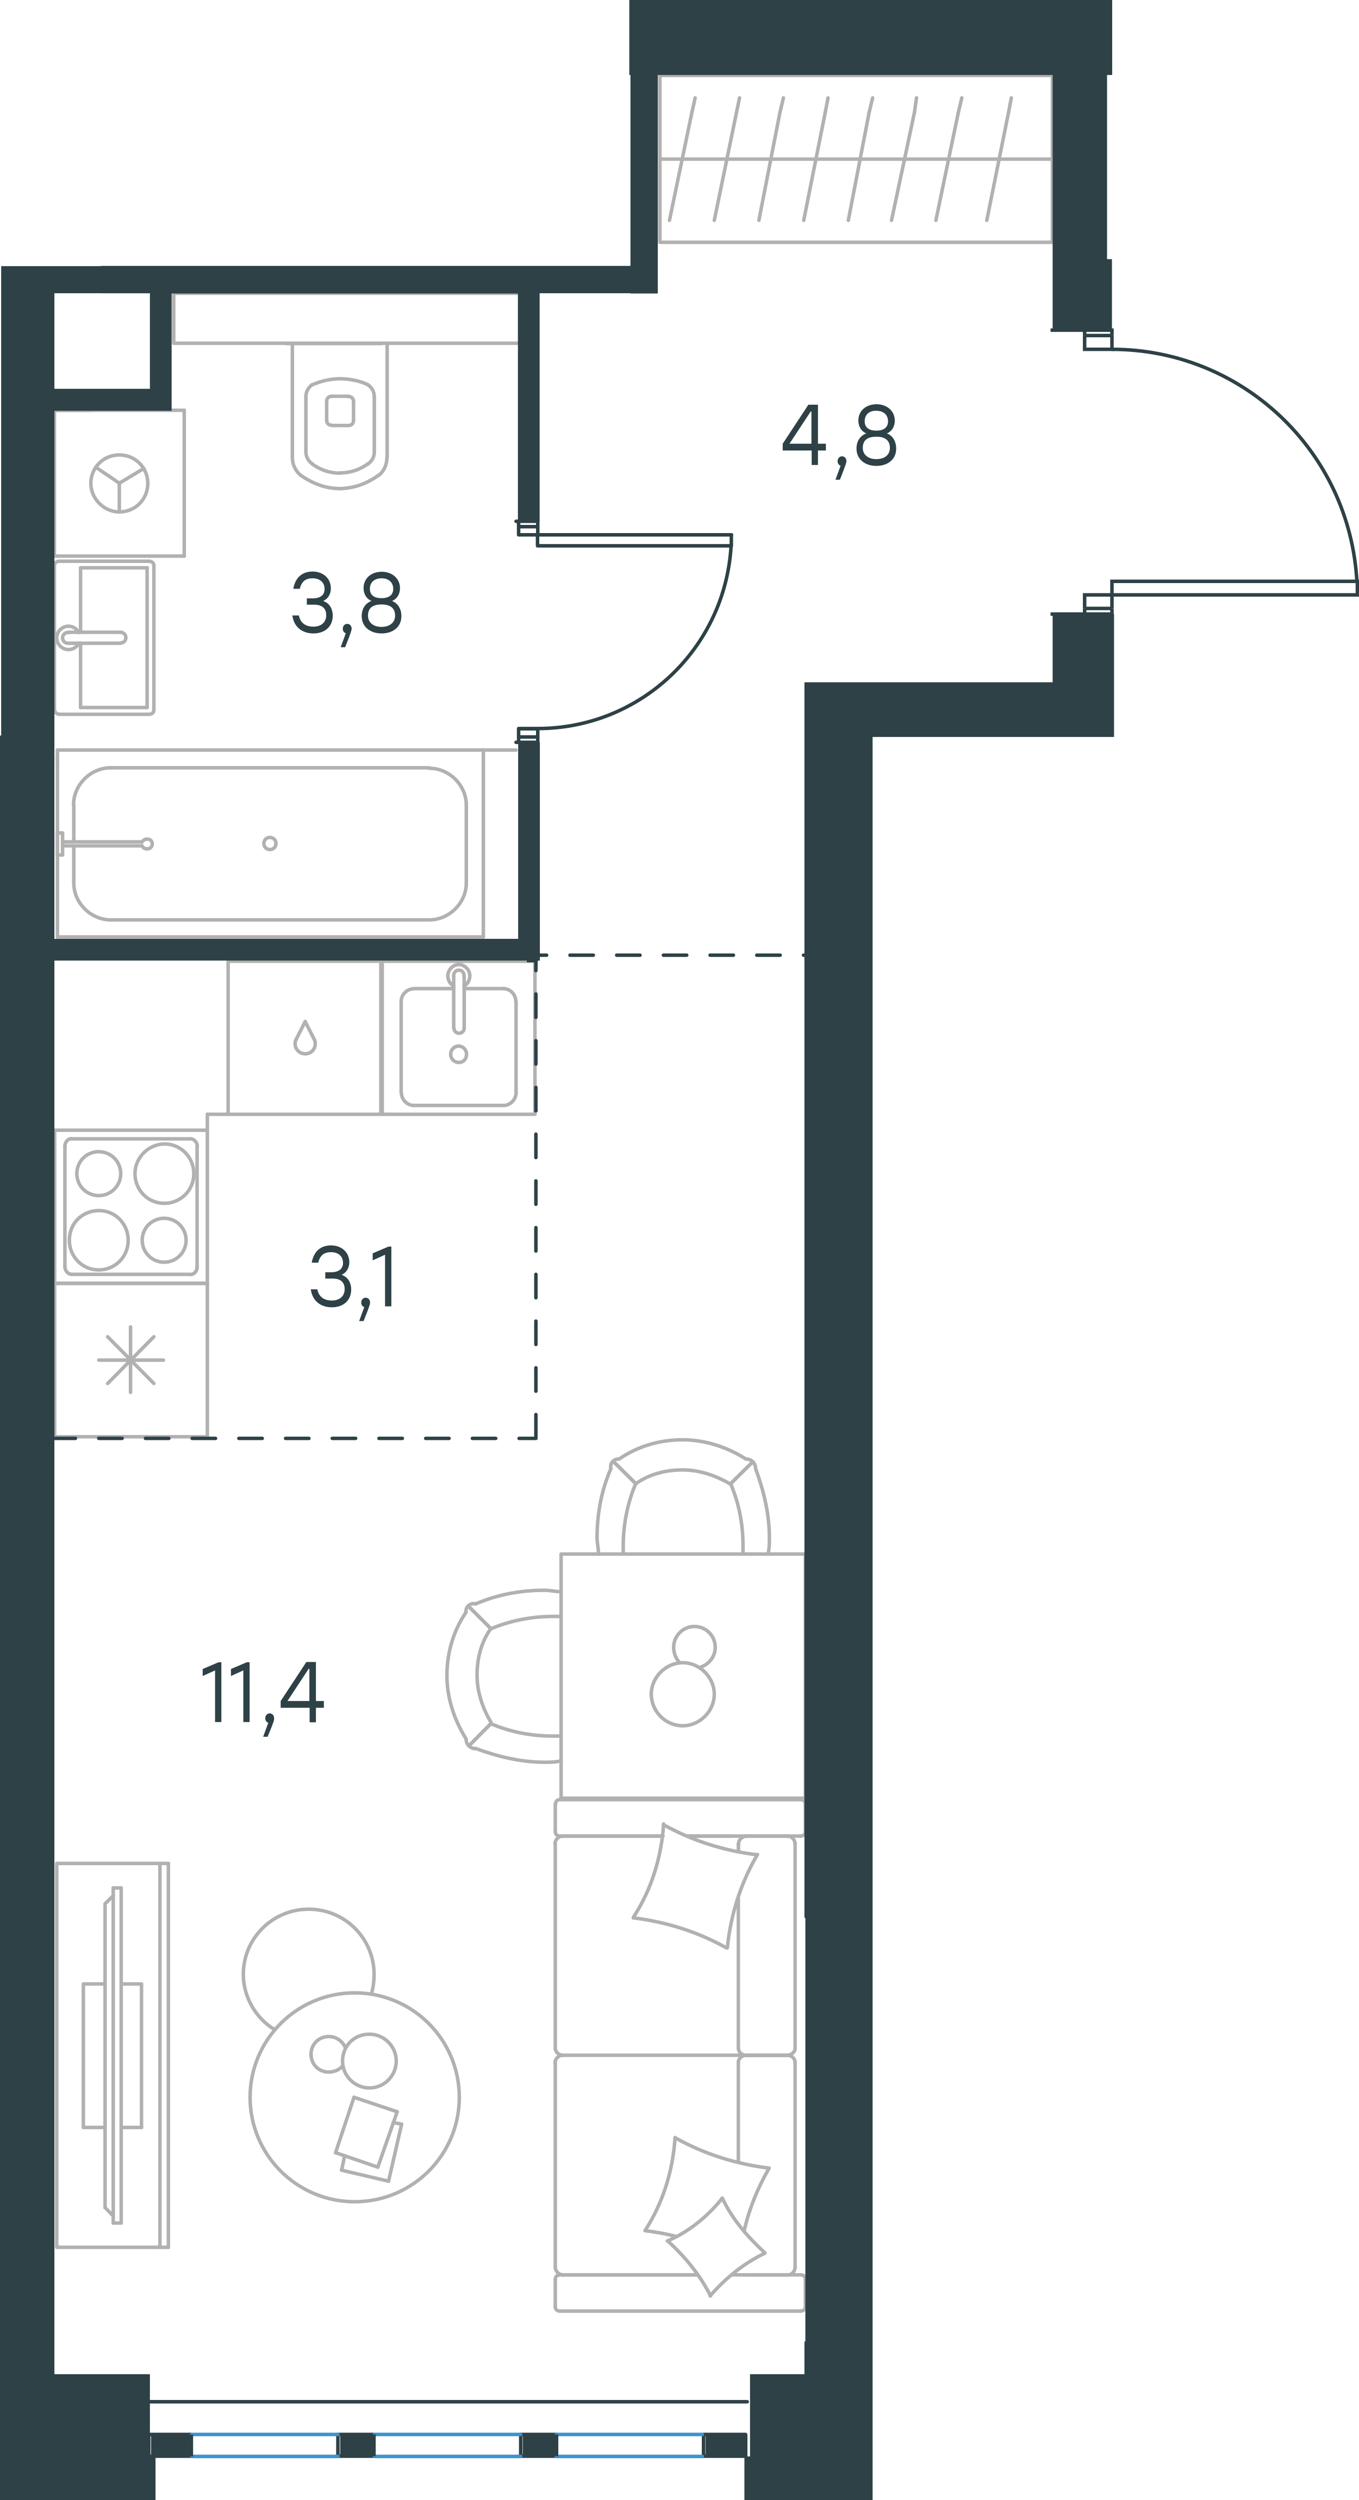
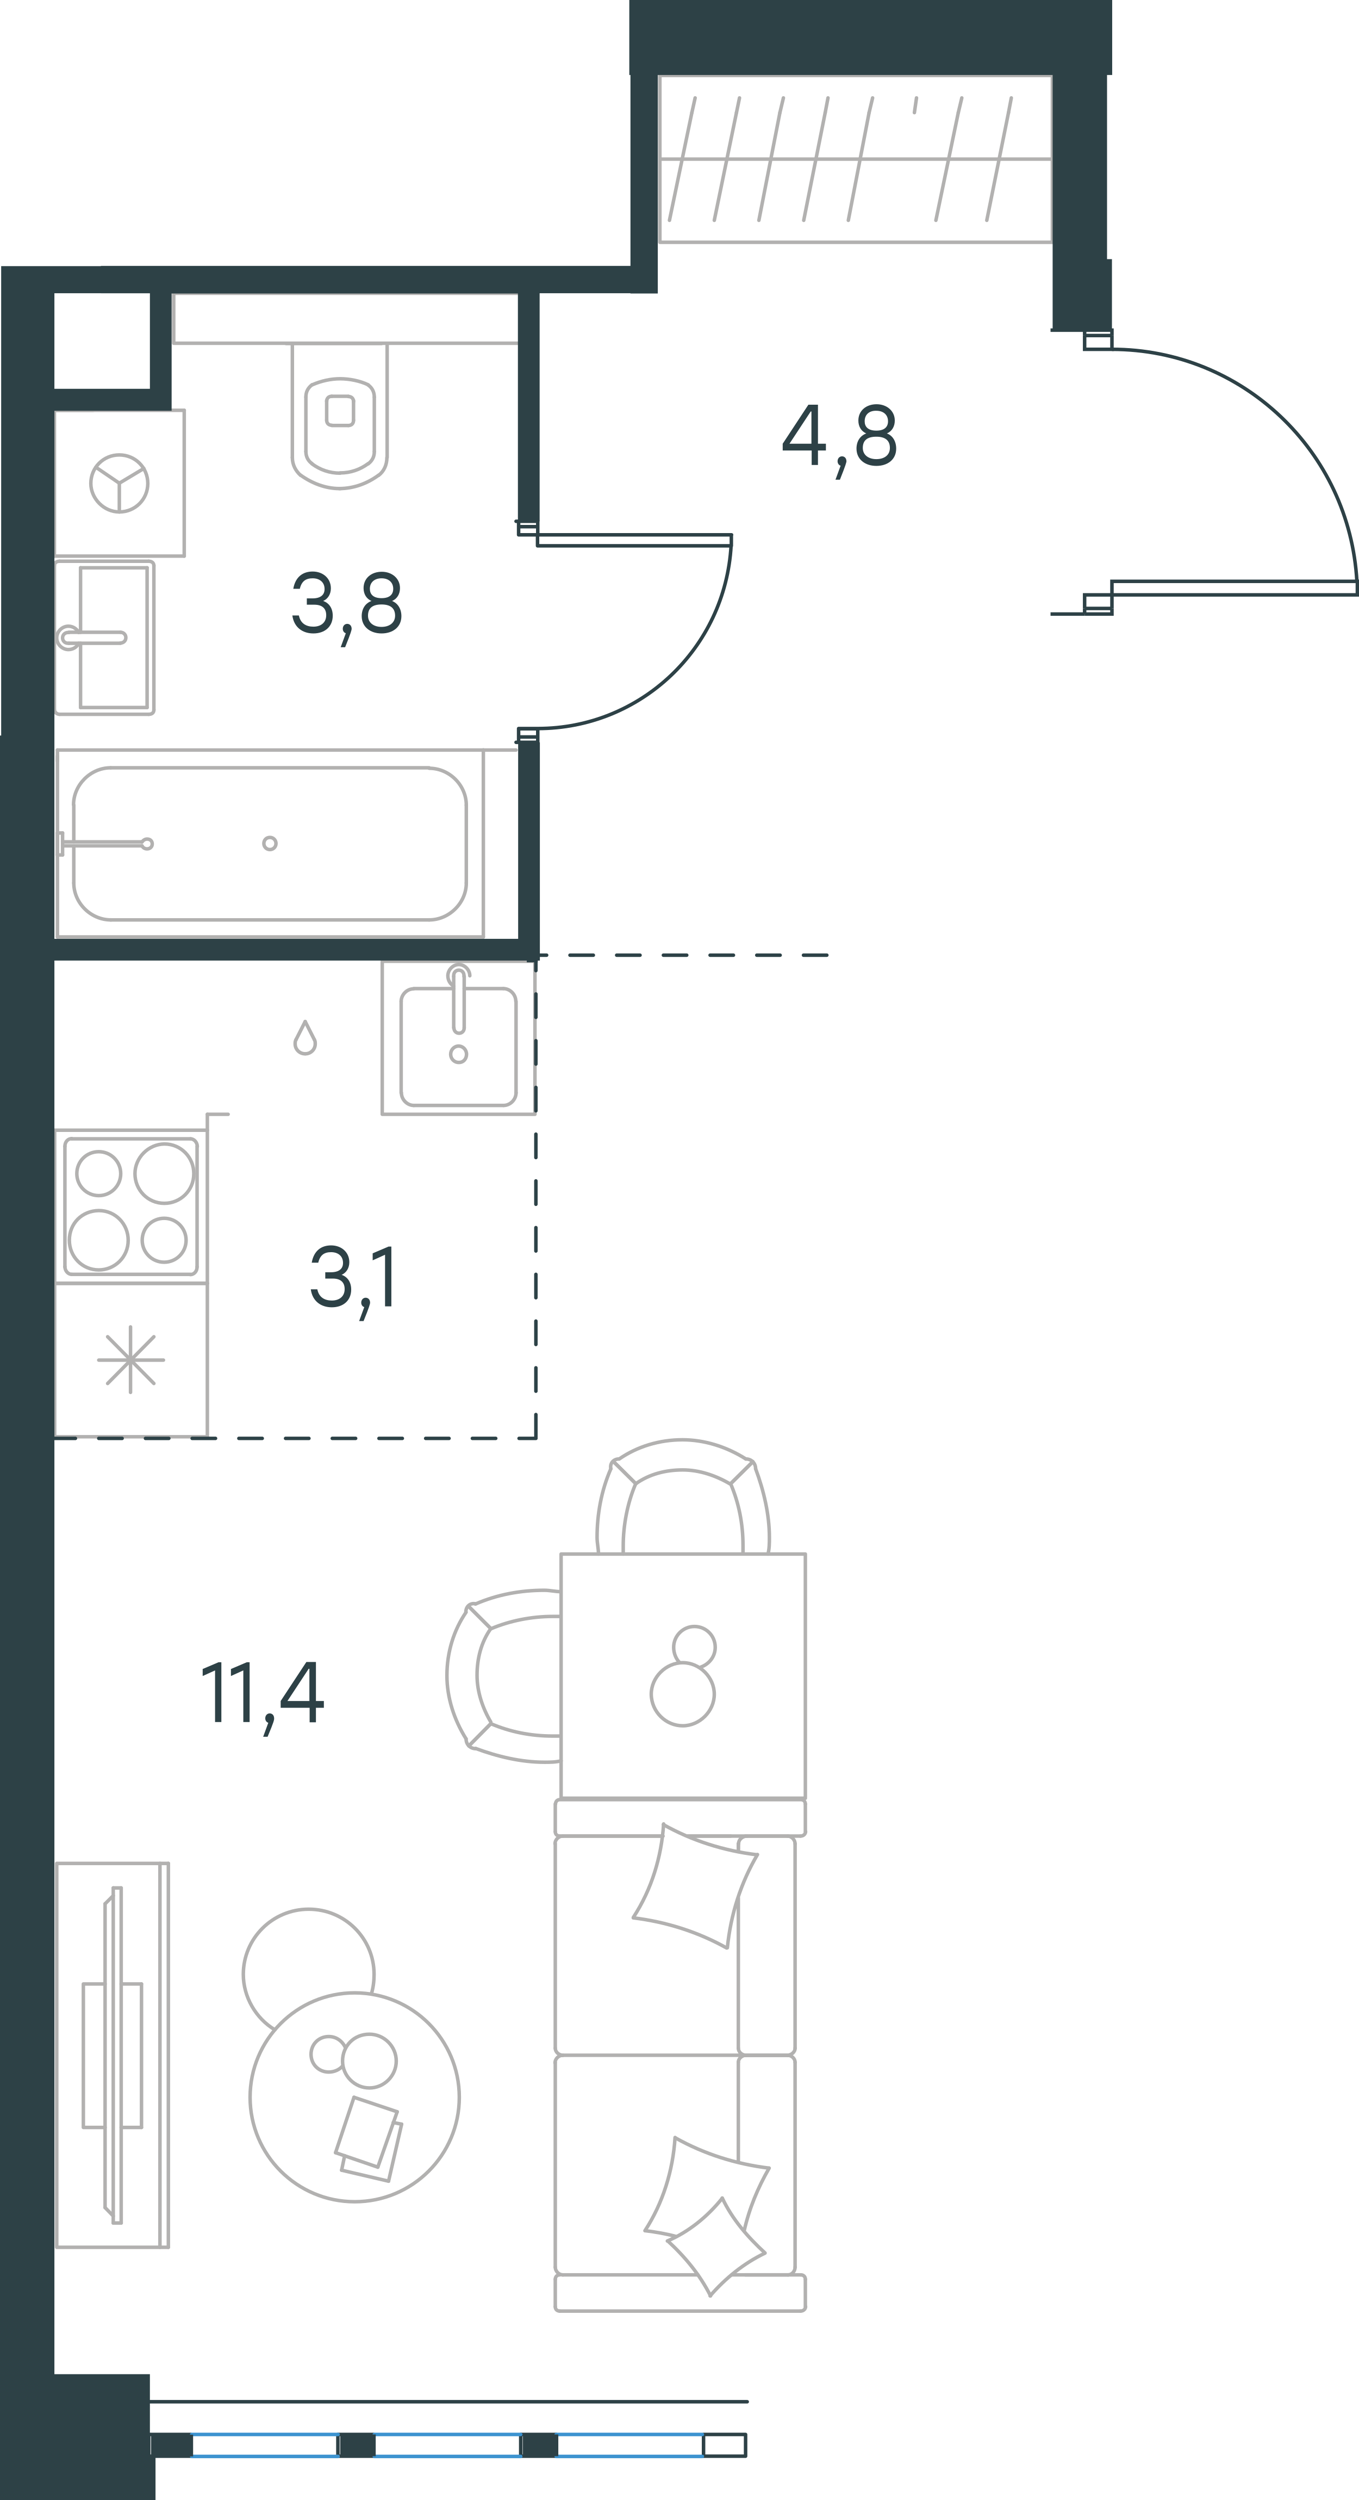
<svg xmlns="http://www.w3.org/2000/svg" version="1.1" id="Слой_1" x="0px" y="0px" viewBox="0 0 582 1070" style="enable-background:new 0 0 582 1070;" xml:space="preserve">
  <style type="text/css">
	.st0{fill:none;stroke:#B2B1B0;stroke-width:1.5;stroke-linecap:round;stroke-linejoin:round;stroke-miterlimit:22.926;}
	.st1{fill:none;stroke:#2D4146;stroke-width:1.5;stroke-linecap:round;stroke-linejoin:round;stroke-miterlimit:22.926;}
	.st2{fill:none;stroke:#2D4146;stroke-width:1.5;stroke-miterlimit:10;}
	.st3{fill:none;stroke:#3C93D0;stroke-width:1.5;stroke-linecap:round;stroke-linejoin:round;stroke-miterlimit:22.926;}
	.st4{fill-rule:evenodd;clip-rule:evenodd;fill:#2D4146;}
	.st5{enable-background:new    ;}
	.st6{fill:#2D4146;}
	
		.st7{fill:none;stroke:#2D4247;stroke-width:1.5;stroke-linecap:round;stroke-linejoin:round;stroke-miterlimit:22.926;stroke-dasharray:10;}
</style>
  <g>
    <g>
      <line class="st0" x1="316.2" y1="812.3" x2="316.2" y2="876.6" />
      <line class="st0" x1="237.8" y1="987.2" x2="237.8" y2="975.5" />
      <line class="st0" x1="237.8" y1="970.3" x2="237.8" y2="882.6" />
      <line class="st0" x1="294.5" y1="785.8" x2="312.9" y2="785.8" />
      <line class="st0" x1="241" y1="785.8" x2="283.9" y2="785.8" />
      <line class="st0" x1="241" y1="973.6" x2="298.9" y2="973.6" />
      <line class="st0" x1="319.2" y1="879.6" x2="337.5" y2="879.6" />
      <line class="st0" x1="316.2" y1="882.6" x2="316.2" y2="925.3" />
      <line class="st0" x1="344.9" y1="772.1" x2="344.9" y2="783.9" />
      <line class="st0" x1="337.5" y1="879.6" x2="319.2" y2="879.6" />
      <line class="st0" x1="340.5" y1="970.3" x2="340.5" y2="882.6" />
-       <line class="st0" x1="298.9" y1="973.6" x2="239.7" y2="973.6" />
      <line class="st0" x1="237.8" y1="876.6" x2="237.8" y2="789.1" />
      <line class="st0" x1="237.8" y1="783.9" x2="237.8" y2="772.1" />
      <line class="st0" x1="316.2" y1="789.1" x2="316.2" y2="792.4" />
      <line class="st0" x1="342.8" y1="785.8" x2="294.5" y2="785.8" />
      <line class="st0" x1="316.2" y1="789.1" x2="316.2" y2="792.4" />
      <line class="st0" x1="337.5" y1="785.8" x2="319.2" y2="785.8" />
      <line class="st0" x1="337.5" y1="879.6" x2="319.2" y2="879.6" />
      <line class="st0" x1="340.5" y1="876.6" x2="340.5" y2="789.1" />
      <line class="st0" x1="283.9" y1="785.8" x2="239.7" y2="785.8" />
      <line class="st0" x1="342.8" y1="989.1" x2="239.7" y2="989.1" />
      <line class="st0" x1="344.9" y1="975.5" x2="344.9" y2="987.2" />
      <line class="st0" x1="313.3" y1="973.6" x2="342.8" y2="973.6" />
      <line class="st0" x1="319.2" y1="879.6" x2="241" y2="879.6" />
      <line class="st0" x1="319.2" y1="973.6" x2="337.5" y2="973.6" />
      <path class="st0" d="M342.8,785.8c1.5,0,2.2-1.1,2.2-1.9" />
      <path class="st0" d="M239.7,973.6c-1.4,0-1.9,1.1-1.9,1.9" />
      <path class="st0" d="M344.9,975.5c0-1.4-1.1-1.9-1.9-1.9" />
      <path class="st0" d="M316.2,876.6c0,1.5,1.4,3,3.3,3" />
      <path class="st0" d="M337.5,973.6c1.5,0,3-1.4,3-3.3" />
      <path class="st0" d="M340.5,789.1c0-1.6-1.4-3.3-3.3-3.3" />
      <path class="st0" d="M237.8,876.6c0,1.5,1.4,3,3.3,3" />
      <path class="st0" d="M337.2,879.6c1.6,0,3.3-1.3,3.3-3" />
      <path class="st0" d="M241,879.6c-1.6,0-3.3,1.4-3.3,3.3" />
      <path class="st0" d="M344.9,772.1c0-1.4-1.1-1.9-1.9-1.9H239.8c-1.4,0-1.9,1.1-1.9,1.9" />
      <path class="st0" d="M340.5,882.6c0-1.5-1.4-3-3.3-3" />
      <path class="st0" d="M237.8,987.2c0,1.4,1.1,1.9,1.9,1.9" />
      <path class="st0" d="M241,785.8c-1.6,0-3.3,1.4-3.3,3.3" />
      <path class="st0" d="M237.8,783.9c0,1.4,1.1,1.9,1.9,1.9" />
      <path class="st0" d="M237.8,970.3c0,1.6,1.4,3.3,3.3,3.3" />
      <path class="st0" d="M319.9,785.8c-1.8,0-3.6,1.4-3.6,3.3" />
      <path class="st0" d="M319.5,879.6c-1.6,0-3.3,1.3-3.3,3" />
      <path class="st0" d="M342.8,989.1c1.5,0,2.2-1.1,2.2-1.9" />
      <path class="st0" d="M311.2,833.7c-12.3-6.9-26-11.2-40-12.9" />
      <path class="st0" d="M304.3,982.6c-4.6-9.1-10.9-16.7-18.3-23.5" />
      <path class="st0" d="M285.8,959.1c9-3.8,17.2-10.4,23.5-18.3" />
      <path class="st0" d="M271.3,820.5c7.7-11.8,12-25.7,12.9-39.9" />
      <path class="st0" d="M289.3,915c12.3,6.9,26,11.2,40,12.9" />
      <path class="st0" d="M329.4,927.9c-4.9,8.5-8.5,17.2-10.7,26.8" />
      <path class="st0" d="M276.2,954.7c7.7-11.8,12-25.7,12.9-39.9" />
      <path class="st0" d="M284.1,780.9c12.3,6.9,26,11.2,40,12.9" />
      <path class="st0" d="M324.4,793.7c-7.1,12-11.5,25.7-12.9,39.9" />
      <path class="st0" d="M309.3,940.7c4.3,9.1,10.9,16.7,18.3,23.5" />
      <path class="st0" d="M289.3,957.1c-4.1-1.1-8.8-1.9-12.9-2.4" />
      <path class="st0" d="M327.6,964.3c-9,4.3-16.9,10.7-23.5,18.3" />
    </g>
    <g>
      <line class="st0" x1="166.4" y1="933.5" x2="146.3" y2="928.8" />
      <line class="st0" x1="146.3" y1="928.8" x2="147.6" y2="922.6" />
      <line class="st0" x1="168.4" y1="908.4" x2="172" y2="909.1" />
      <line class="st0" x1="172" y1="909.1" x2="166.4" y2="933.5" />
      <line class="st0" x1="161.8" y1="927.5" x2="143.7" y2="921.3" />
      <line class="st0" x1="143.7" y1="921.3" x2="151.6" y2="897.6" />
      <line class="st0" x1="151.6" y1="897.6" x2="170.1" y2="903.8" />
      <line class="st0" x1="170.1" y1="903.8" x2="161.8" y2="927.5" />
      <ellipse class="st0" cx="151.9" cy="897.6" rx="44.8" ry="44.7" />
      <path class="st0" d="M146.7,882.1c0,6.3,5.2,11.5,11.5,11.5s11.5-5.2,11.5-11.5s-5.2-11.5-11.5-11.5    C151.6,870.6,146.7,875.6,146.7,882.1z" />
      <path class="st0" d="M146.7,884.2c-1.3,1.6-3.6,2.6-5.9,2.6c-4.3,0-7.6-3.3-7.6-7.6s3.3-7.6,7.6-7.6c3.3,0,5.9,2,7.2,4.9" />
      <path class="st0" d="M117.7,868.7c-8.2-4.9-13.5-14.1-13.5-23.7c0-15.4,12.5-27.9,28-27.9s28,12.5,28,27.9c0,2.7-0.3,5.4-1.1,8.2" />
    </g>
    <g>
      <g>
        <line class="st0" x1="68.5" y1="961.8" x2="68.5" y2="797.5" />
        <polyline class="st0" points="72.1,797.5 24.3,797.5 24.3,961.8 72.1,961.8    " />
        <line class="st0" x1="72.1" y1="961.8" x2="72.1" y2="797.5" />
      </g>
      <g>
        <polyline class="st0" points="45,849.1 35.7,849.1 35.7,910.5 45,910.5    " />
        <line class="st0" x1="51.9" y1="910.5" x2="60.6" y2="910.5" />
        <line class="st0" x1="60.6" y1="910.5" x2="60.6" y2="849.1" />
        <line class="st0" x1="60.6" y1="849.1" x2="51.9" y2="849.1" />
        <line class="st0" x1="51.9" y1="951.4" x2="48.5" y2="951.4" />
        <line class="st0" x1="45" y1="814.8" x2="48.5" y2="811.3" />
        <line class="st0" x1="48.5" y1="948.4" x2="45" y2="944.8" />
        <line class="st0" x1="48.5" y1="808" x2="48.5" y2="951.4" />
        <line class="st0" x1="51.9" y1="951.4" x2="51.9" y2="808" />
        <line class="st0" x1="51.9" y1="808" x2="48.5" y2="808" />
        <line class="st0" x1="45" y1="944.8" x2="45" y2="814.8" />
      </g>
    </g>
    <g>
      <line class="st0" x1="23.4" y1="614.9" x2="23.4" y2="549.3" />
      <line class="st0" x1="55.9" y1="595.9" x2="55.9" y2="567.9" />
      <line class="st0" x1="65.9" y1="572.1" x2="46.1" y2="592.1" />
      <line class="st0" x1="65.9" y1="592.1" x2="46.1" y2="572.1" />
      <line class="st0" x1="70" y1="582.1" x2="42.3" y2="582.1" />
      <line class="st0" x1="23.4" y1="549.3" x2="88.8" y2="549.3" />
      <line class="st0" x1="88.8" y1="614.9" x2="88.8" y2="549.3" />
      <line class="st0" x1="23.4" y1="614.9" x2="88.8" y2="614.9" />
    </g>
    <g>
      <rect x="163.7" y="411.4" class="st0" width="65.4" height="65.5" />
      <line class="st0" x1="198.8" y1="439.9" x2="198.8" y2="417.9" />
      <line class="st0" x1="194.3" y1="423.1" x2="177.2" y2="423.1" />
      <line class="st0" x1="177.2" y1="473.1" x2="215.6" y2="473.1" />
      <line class="st0" x1="215.6" y1="423.1" x2="198.8" y2="423.1" />
      <line class="st0" x1="221" y1="467.7" x2="221" y2="428.6" />
      <line class="st0" x1="194.3" y1="417.9" x2="194.3" y2="439.9" />
      <line class="st0" x1="171.8" y1="428.6" x2="171.8" y2="467.7" />
      <path class="st0" d="M198.8,439.9L198.8,439.9c0,1.3-0.9,2.3-2.2,2.3c-1.3,0-2.2-1-2.2-2.3" />
      <path class="st0" d="M171.8,428.6c0-2.9,2.5-5.4,5.3-5.4" />
-       <path class="st0" d="M194.3,422.1c-1.5-1-2.5-2.5-2.5-4.5c0-2.5,2.2-4.8,4.7-4.8s4.7,2.3,4.7,4.8c0,1.9-0.9,3.5-2.5,4.5" />
+       <path class="st0" d="M194.3,422.1c-1.5-1-2.5-2.5-2.5-4.5c0-2.5,2.2-4.8,4.7-4.8s4.7,2.3,4.7,4.8" />
      <path class="st0" d="M221,467.7c0,2.9-2.5,5.4-5.3,5.4" />
      <path class="st0" d="M215.6,423.1c2.8,0,5.3,2.5,5.3,5.4" />
      <path class="st0" d="M177.2,473.1c-2.8,0-5.3-2.5-5.3-5.4" />
      <path class="st0" d="M194.3,417.9v-0.4c0-1.3,0.9-2.3,2.2-2.3c1.3,0,2.2,1,2.2,2.3v0.4" />
      <path class="st0" d="M199.8,451.2c0-1.9-1.5-3.5-3.4-3.5s-3.4,1.6-3.4,3.5s1.5,3.5,3.4,3.5C198.5,454.8,199.8,453.1,199.8,451.2z" />
    </g>
    <g>
      <path class="st0" d="M60.9,530.8c0,5.2,4.2,9.4,9.4,9.4c5.2,0,9.4-4.2,9.4-9.4s-4.2-9.4-9.4-9.4C65.2,521.4,60.9,525.4,60.9,530.8    z" />
      <path class="st0" d="M57.8,502.3c0,6.9,5.4,12.7,12.6,12.7c6.8,0,12.6-5.4,12.6-12.7c0-6.9-5.4-12.7-12.6-12.7    C63.5,489.7,57.8,495.5,57.8,502.3z" />
      <path class="st0" d="M32.9,502.3c0,5.2,4.2,9.4,9.4,9.4c5.2,0,9.4-4.2,9.4-9.4c0-5.2-4.2-9.4-9.4-9.4S32.9,497,32.9,502.3z" />
      <path class="st0" d="M29.7,530.8c0,6.9,5.4,12.7,12.6,12.7c6.8,0,12.6-5.4,12.6-12.7c0-6.9-5.4-12.7-12.6-12.7    C35.1,518.2,29.7,523.6,29.7,530.8z" />
      <line class="st0" x1="84.4" y1="490.6" x2="84.4" y2="542.2" />
      <line class="st0" x1="30.7" y1="487.4" x2="81.6" y2="487.4" />
      <line class="st0" x1="27.8" y1="542.2" x2="27.8" y2="490.6" />
      <line class="st0" x1="81.6" y1="545.4" x2="30.7" y2="545.4" />
      <path class="st0" d="M27.8,490.6L27.8,490.6c0-1.9,1.3-3.3,2.9-3.3" />
      <path class="st0" d="M84.4,542.2L84.4,542.2c0,1.9-1.3,3.3-2.9,3.3" />
      <path class="st0" d="M81.6,487.4L81.6,487.4c1.6,0,2.9,1.6,2.9,3.3" />
      <path class="st0" d="M30.7,545.4L30.7,545.4c-1.6,0-2.9-1.6-2.9-3.3" />
      <rect x="23.4" y="483.7" class="st0" width="65.4" height="65.5" />
    </g>
    <g>
      <line class="st0" x1="433.1" y1="41.9" x2="431.9" y2="48.2" />
      <line class="st0" x1="431.9" y1="48.2" x2="422.6" y2="94.3" />
      <rect x="282.6" y="32.3" class="st0" width="168.1" height="71.4" />
      <line class="st0" x1="450.4" y1="68.1" x2="282.9" y2="68.1" />
      <line class="st0" x1="297.7" y1="41.9" x2="296.3" y2="48.2" />
      <line class="st0" x1="296.3" y1="48.2" x2="286.7" y2="94.3" />
      <line class="st0" x1="316.7" y1="41.9" x2="315.4" y2="48.2" />
      <line class="st0" x1="315.4" y1="48.2" x2="305.9" y2="94.3" />
      <line class="st0" x1="335.5" y1="41.9" x2="334" y2="48.2" />
      <line class="st0" x1="334" y1="48.2" x2="325" y2="94.3" />
      <line class="st0" x1="354.6" y1="41.9" x2="353.4" y2="48.2" />
      <line class="st0" x1="353.4" y1="48.2" x2="344.2" y2="94.3" />
      <line class="st0" x1="373.7" y1="41.9" x2="372.2" y2="48.2" />
      <line class="st0" x1="372.2" y1="48.2" x2="363.3" y2="94.3" />
      <line class="st0" x1="392.5" y1="41.9" x2="391.6" y2="48.2" />
-       <line class="st0" x1="391.6" y1="48.2" x2="381.8" y2="94.3" />
      <line class="st0" x1="410.4" y1="48.2" x2="400.8" y2="94.3" />
      <line class="st0" x1="411.9" y1="41.9" x2="410.4" y2="48.2" />
    </g>
    <g>
      <line class="st0" x1="163.4" y1="147" x2="122.5" y2="147" />
      <g>
        <line class="st0" x1="165.8" y1="195.8" x2="165.8" y2="147" />
        <line class="st0" x1="131" y1="170" x2="131" y2="193.2" />
        <line class="st0" x1="160.3" y1="193.2" x2="160.3" y2="170" />
        <line class="st0" x1="139.9" y1="171.4" x2="139.9" y2="179.8" />
        <line class="st0" x1="151.4" y1="179.8" x2="151.4" y2="171.4" />
        <line class="st0" x1="149.2" y1="169.6" x2="142.1" y2="169.6" />
        <line class="st0" x1="125.2" y1="147" x2="125.2" y2="195.8" />
        <line class="st0" x1="142.1" y1="182.1" x2="149.2" y2="182.1" />
        <path class="st0" d="M128.8,203.4c4.9,3.5,10.7,5.7,16.5,5.7c0,0,0,0,0.5,0" />
        <path class="st0" d="M142.1,169.6c-1.4,0-2.2,0.9-2.2,2.2" />
        <path class="st0" d="M133.6,164.7c-1.8,1.4-2.6,3.1-2.6,5.2" />
        <path class="st0" d="M139.9,179.8c0,1.4,0.9,2.2,2.2,2.2" />
        <path class="st0" d="M133.6,198.5c3.5,2.6,7.6,4,12,4" />
        <path class="st0" d="M149.2,182.1c1.4,0,2.2-0.9,2.2-2.2" />
        <path class="st0" d="M151.4,171.9c0-1.4-0.9-2.2-2.2-2.2" />
        <path class="st0" d="M160.3,170c0-2.2-0.9-4-2.6-5.2" />
        <path class="st0" d="M157.7,164.7c-3.5-1.7-8.1-2.6-12-2.6c-4,0-8.1,0.9-12,2.6" />
        <path class="st0" d="M157.7,198.5c1.8-1.4,2.6-3.1,2.6-5.2" />
        <path class="st0" d="M145.3,209.1L145.3,209.1c6.2,0,12-2.2,16.8-5.7" />
        <path class="st0" d="M125.2,195.8c0,3.1,1.4,5.7,3.5,7.6" />
        <path class="st0" d="M162.2,203.4c2.2-1.7,3.5-4.4,3.5-7.6" />
        <path class="st0" d="M145.7,202.4L145.7,202.4c4.4,0,8.5-1.4,12-4" />
        <path class="st0" d="M131,193.2c0,2.2,0.9,4,2.6,5.2" />
      </g>
      <rect x="74.4" y="125.5" class="st0" width="148.2" height="21.4" />
    </g>
    <g>
      <line class="st0" x1="63" y1="302.8" x2="34.5" y2="302.8" />
      <line class="st0" x1="34.5" y1="302.8" x2="34.5" y2="275.3" />
      <line class="st0" x1="34.5" y1="270.6" x2="34.5" y2="243" />
      <line class="st0" x1="63" y1="243" x2="63" y2="302.8" />
      <line class="st0" x1="34.5" y1="243" x2="63" y2="243" />
      <line class="st0" x1="23.3" y1="242.1" x2="23.3" y2="303.8" />
      <line class="st0" x1="63.7" y1="240.2" x2="25.5" y2="240.2" />
      <line class="st0" x1="65.9" y1="303.8" x2="65.9" y2="242.1" />
      <line class="st0" x1="25.5" y1="305.7" x2="63.7" y2="305.7" />
      <path class="st0" d="M63.7,305.7c1.4,0,2.2-0.7,2.2-1.9" />
      <path class="st0" d="M65.9,242.1c0-1.2-0.9-1.9-2.2-1.9" />
      <path class="st0" d="M25.5,240.2c-1.4,0-2.2,0.7-2.2,1.9" />
      <path class="st0" d="M23.3,303.8c0,0.8,0.9,1.9,2.2,1.9" />
      <line class="st0" x1="51.6" y1="270.6" x2="29.5" y2="270.6" />
      <line class="st0" x1="29.5" y1="275.3" x2="51.6" y2="275.3" />
      <path class="st0" d="M51.6,270.6L51.6,270.6c1.3,0,2.3,1,2.3,2.3s-1,2.3-2.3,2.3l0,0" />
      <path class="st0" d="M33.7,275.3c-0.8,1.7-2.5,2.7-4.4,2.7c-2.7,0-5-2.3-5-5s2.3-5,5-5c1.9,0,3.6,1.1,4.4,2.7" />
      <path class="st0" d="M29.5,275.3c-0.1,0-0.2,0-0.4,0c-1.3,0-2.3-1-2.3-2.3s1-2.3,2.3-2.3c0.1,0,0.2,0,0.4,0" />
    </g>
    <g>
      <line class="st0" x1="31.6" y1="359.7" x2="31.6" y2="344.6" />
      <line class="st0" x1="31.6" y1="377.9" x2="31.6" y2="362" />
      <line class="st0" x1="47.4" y1="328.6" x2="183.8" y2="328.6" />
      <line class="st0" x1="199.7" y1="344.6" x2="199.7" y2="377.9" />
      <line class="st0" x1="207" y1="401" x2="24.6" y2="401" />
      <line class="st0" x1="207" y1="321" x2="207" y2="401" />
      <line class="st0" x1="183.8" y1="393.7" x2="47.4" y2="393.7" />
      <line class="st0" x1="24.6" y1="321" x2="207" y2="321" />
      <line class="st0" x1="24.6" y1="401" x2="24.6" y2="321" />
      <path class="st0" d="M199.7,344.6c0-8.6-7.3-15.8-15.9-15.8" />
      <path class="st0" d="M31.6,377.9c0,8.6,7.3,15.8,15.9,15.8" />
      <path class="st0" d="M183.8,393.7c8.6,0,15.9-7.3,15.9-15.8" />
      <path class="st0" d="M47.4,328.6c-8.6,0-15.9,7.3-15.9,15.8" />
      <line class="st0" x1="24.6" y1="325.7" x2="24.6" y2="323.6" />
      <line class="st0" x1="26.8" y1="360.3" x2="60.8" y2="360.3" />
      <line class="st0" x1="60.8" y1="362" x2="26.8" y2="362" />
      <line class="st0" x1="24.6" y1="365.9" x2="24.6" y2="356.5" />
      <line class="st0" x1="24.6" y1="356.5" x2="26.8" y2="356.5" />
      <line class="st0" x1="26.8" y1="356.5" x2="26.8" y2="365.9" />
      <line class="st0" x1="26.8" y1="365.9" x2="24.6" y2="365.9" />
      <path class="st0" d="M60.8,362c0.5,0.9,1.3,1.3,2.2,1.3c1.3,0,2.2-0.9,2.2-2.1c0-1.3-0.9-2.1-2.2-2.1c-0.9,0-1.7,0.5-2.2,1.3" />
      <path class="st0" d="M113,361c0,1.4,1.1,2.6,2.6,2.6c1.4,0,2.6-1.1,2.6-2.6c0-1.4-1.1-2.6-2.6-2.6C114,358.4,113,359.6,113,361z" />
    </g>
    <g>
      <line class="st0" x1="23.3" y1="238" x2="78.9" y2="238" />
      <g>
        <line class="st0" x1="78.9" y1="175.6" x2="78.9" y2="238" />
        <line class="st0" x1="39.9" y1="175.6" x2="23.3" y2="175.6" />
        <line class="st0" x1="78.9" y1="175.6" x2="23.3" y2="175.6" />
        <line class="st0" x1="51.1" y1="206.8" x2="41.1" y2="200" />
        <line class="st0" x1="51.1" y1="206.8" x2="51.1" y2="219.1" />
        <line class="st0" x1="51.1" y1="206.8" x2="61.6" y2="200.5" />
        <path class="st0" d="M51.1,219.1c6.8,0,12.2-5.4,12.2-12.2s-5.4-12.2-12.2-12.2s-12.2,5.4-12.2,12.2     C38.9,213.3,44.4,219.1,51.1,219.1z" />
        <line class="st0" x1="23.3" y1="175.6" x2="23.3" y2="238" />
      </g>
    </g>
    <g>
-       <rect x="97.7" y="411.4" class="st0" width="65.4" height="65.5" />
      <line class="st0" x1="130.7" y1="437.2" x2="126.8" y2="444.9" />
      <line class="st0" x1="134.6" y1="444.9" x2="130.7" y2="437.2" />
      <path class="st0" d="M134.6,444.9c0.4,0.6,0.4,1.3,0.4,1.9c0,2.3-1.9,4.2-4.2,4.2" />
      <path class="st0" d="M126.8,444.9c-0.4,0.6-0.4,1.3-0.4,1.9c0,2.3,1.9,4.2,4.2,4.2" />
    </g>
    <g>
      <rect x="240.3" y="665.1" class="st0" width="104.6" height="104.5" />
      <path class="st0" d="M272.3,635c5.9-4.2,12.9-5.9,20.1-5.9c7.1,0,14.1,2.4,20.1,5.9" />
      <path class="st0" d="M256.3,665.1c0-2.4-0.6-4.7-0.6-7.1c0-10,1.8-20,5.9-29.4" />
      <path class="st0" d="M323.6,628.6c3.5,9.4,5.9,19.5,5.9,29.4c0,2.4,0,4.7-0.6,7.1" />
      <path class="st0" d="M266.9,665.1c0-1.2,0-2.4,0-3.5c0-8.9,1.8-18.3,5.3-26.5" />
      <path class="st0" d="M312.9,635c3.5,8.2,5.3,17.1,5.3,26.5c0,1.2,0,2.4,0,3.5" />
      <path class="st0" d="M265.2,624.4c7.7-5.3,17.1-8.2,27.1-8.2c9.4,0,18.9,3,27.1,8.2" />
      <line class="st0" x1="272.3" y1="635" x2="262.8" y2="625.6" />
      <line class="st0" x1="312.9" y1="635" x2="322.4" y2="625.6" />
      <line class="st0" x1="272.3" y1="635" x2="262.8" y2="625.6" />
      <line class="st0" x1="312.9" y1="635" x2="322.4" y2="625.6" />
      <path class="st0" d="M319.4,624.4c2.4,0,4.2,1.8,4.2,4.2" />
      <path class="st0" d="M261.6,628.6c-0.5-2.4,1.2-4.2,3.5-4.2" />
      <path class="st0" d="M210.2,697c-4.2,5.9-5.9,12.9-5.9,20s2.4,14.1,5.9,20" />
      <path class="st0" d="M240.2,681.2c-2.4,0-4.7-0.6-7.1-0.6c-10,0-20.1,1.8-29.5,5.9" />
      <path class="st0" d="M203.7,748.3c9.4,3.5,19.5,5.9,29.5,5.9c2.4,0,4.7,0,7.1-0.6" />
      <path class="st0" d="M240.2,691.8c-1.2,0-2.4,0-3.5,0c-8.9,0-18.3,1.8-26.5,5.3" />
      <path class="st0" d="M210.2,737.7c8.2,3.5,17.1,5.3,26.5,5.3c1.2,0,2.4,0,3.5,0" />
      <path class="st0" d="M199.6,690c-5.3,7.7-8.2,17.1-8.2,27.1c0,9.4,3,18.8,8.2,27.1" />
      <line class="st0" x1="210.2" y1="697" x2="200.8" y2="687.6" />
      <line class="st0" x1="210.2" y1="737.7" x2="200.8" y2="747.2" />
      <line class="st0" x1="210.2" y1="697" x2="200.8" y2="687.6" />
      <line class="st0" x1="210.2" y1="737.7" x2="200.8" y2="747.2" />
      <path class="st0" d="M199.6,744.2c0,2.4,1.8,4.2,4.2,4.2" />
      <path class="st0" d="M203.7,686.4c-2.4-0.5-4.2,1.2-4.2,3.5" />
      <path class="st0" d="M292.4,738.6c7.2,0,13.5-6.2,13.5-13.5c0-7.2-6.2-13.5-13.5-13.5c-7.2,0-13.5,6.2-13.5,13.5    C279,732.7,285.2,738.6,292.4,738.6z" />
      <path class="st0" d="M291.1,711.6c-1.6-1.6-2.6-4-2.6-6.6c0-4.9,4-8.9,8.9-8.9c5,0,8.9,4,8.9,8.9c0,4-2.6,7.2-6.2,8.5" />
    </g>
    <line class="st0" x1="97.7" y1="476.9" x2="88.8" y2="476.9" />
    <line class="st0" x1="88.8" y1="483.7" x2="88.8" y2="476.9" />
    <line class="st0" x1="207" y1="321" x2="221" y2="321" />
  </g>
  <path class="st1" d="M230.3,317.7H221 M221,223.1h9.3h-8.2 M222.1,223.1v5.8h8.2v-5.8 M230.3,317.7h-8.2v-5.9h8.2V317.7z   M313.2,233.6h-83v-4.7h83V233.6z M230.3,228.9h-8.2v-3.5h8.2V228.9z M230.3,315.4h-8.2v-3.5h8.2V315.4z M230.3,228.9h83   M230.3,311.8c44,0,80.3-34.3,82.8-78.3" />
  <line class="st2" x1="230.3" y1="411.1" x2="230.3" y2="406.4" />
  <line class="st2" x1="230.3" y1="411.1" x2="225.6" y2="411.1" />
  <line class="st2" x1="476.2" y1="260.4" x2="464.5" y2="260.4" />
  <polyline class="st2" points="476.2,254.6 464.5,254.6 464.5,260.4 " />
  <line class="st2" x1="476.2" y1="143.6" x2="464.5" y2="143.6" />
  <polyline class="st2" points="476.2,260.4 476.2,262.8 464.5,262.8 " />
  <polyline class="st2" points="476.2,143.6 476.2,141.3 464.5,141.3 " />
  <polyline class="st2" points="476.2,143.6 476.2,149.5 464.5,149.5 464.5,143.6 " />
  <polyline class="st2" points="476.2,254.6 476.2,248.8 581.3,248.8 581.3,254.6 476.2,254.6 " />
  <line class="st2" x1="464.5" y1="141.3" x2="449.9" y2="141.3" />
  <path class="st2" d="M476.2,149.5c55.8,0,101.8,43.6,104.9,99.3" />
  <line class="st2" x1="464.5" y1="262.8" x2="449.9" y2="262.8" />
  <line class="st2" x1="464.5" y1="143.6" x2="464.5" y2="141.3" />
  <line class="st2" x1="464.5" y1="262.8" x2="464.5" y2="260.4" />
  <line class="st2" x1="476.2" y1="254.6" x2="476.2" y2="260.4" />
  <line class="st1" x1="320" y1="1027.9" x2="63" y2="1027.9" />
  <rect x="301.3" y="1041.9" class="st1" width="18" height="9.3" />
  <rect x="223" y="1041.9" class="st1" width="15.2" height="9.3" />
  <rect x="63.7" y="1041.9" class="st1" width="18" height="9.3" />
  <rect x="144.7" y="1041.9" class="st1" width="15.2" height="9.3" />
  <path class="st3" d="M160.3,1051.3H223 M160.3,1041.9H223 M238.2,1051.3h62.6 M238.2,1041.9h62.6 M82.1,1051.3h62.7 M82.1,1041.9  h62.7" />
  <rect x="223.9" y="1041.9" class="st4" width="15.2" height="9.3" />
  <rect x="145.7" y="1041.9" class="st4" width="15.2" height="9.3" />
  <g class="st5">
    <path class="st6" d="M353.7,192.8h-3.4v6.2h-2.7v-6.2h-12.4v-2.9l11-16.7h4.1v16.7h3.4L353.7,192.8L353.7,192.8z M347.5,189.9   v-13.8h-0.3l-9.1,13.8H347.5z" />
    <path class="st6" d="M359.7,205.3h-1.9l2.2-6c-0.8-0.2-1.3-1-1.3-1.9c0-1.2,0.8-2.1,1.9-2.1c0.8,0,1.9,0.5,1.9,2.2   C362.4,198,362.3,198.8,359.7,205.3z" />
    <path class="st6" d="M383.8,192c0,4.7-3.7,7.4-8.5,7.4s-8.5-2.8-8.5-7.4c0-3.1,1.5-5.5,4.2-6.5c-2.2-0.9-3.4-3-3.4-5.5   c0-4.3,3.4-7,7.8-7c4.3,0,7.8,2.8,7.8,7c0,2.5-1.2,4.6-3.4,5.5C382.3,186.4,383.8,188.9,383.8,192z M381.1,191.7   c0-3.2-2-4.8-5.8-4.8s-5.8,1.5-5.8,4.8c0,3,2.4,4.8,5.8,4.8S381.1,194.8,381.1,191.7z M370.3,180.3c0,2.3,1.4,4,5,4s5-1.7,5-4   c0-2.8-2-4.5-5-4.5C372.3,175.7,370.3,177.4,370.3,180.3z" />
  </g>
  <g class="st5">
    <path class="st6" d="M94.8,711.3V737h-2.7v-22.1l-5.3,2.4v-3l6.8-2.9h1.2V711.3z" />
    <path class="st6" d="M106.9,711.3V737h-2.7v-22.1l-5.3,2.4v-3l6.8-2.9h1.2V711.3z" />
    <path class="st6" d="M114.6,743.3h-1.9l2.2-6c-0.8-0.2-1.3-1-1.3-1.9c0-1.2,0.8-2.1,1.9-2.1c0.8,0,1.9,0.5,1.9,2.2   C117.4,736.1,117.3,736.9,114.6,743.3z" />
    <path class="st6" d="M138.7,730.9h-3.4v6.2h-2.7v-6.2h-12.4V728l11-16.7h4.1V728h3.4V730.9z M132.5,728v-13.8h-0.3l-9.1,13.8H132.5   z" />
  </g>
  <g class="st5">
    <path class="st6" d="M142.5,263.5c0,4.7-3.4,7.6-8.3,7.6c-4.5,0-8.3-2.5-9-7.7h2.8c0.7,3.5,3.2,4.8,6.2,4.8c3.4,0,5.5-1.9,5.5-4.9   c0-2.6-1.4-4.5-5.1-4.5h-3.2v-2.7h2.4c3.5,0,5.2-1.5,5.2-4c0-2.9-2.1-4.6-5.1-4.6c-2.8,0-4.7,1.1-5.5,4.5h-2.8   c0.9-5.2,4.2-7.4,8.3-7.4c4.4,0,7.8,2.9,7.8,7.2c0,2.4-1.2,4.5-3.3,5.4C141,258.1,142.5,260.4,142.5,263.5z" />
    <path class="st6" d="M147.8,277h-1.9l2.2-6c-0.8-0.2-1.3-1-1.3-1.9c0-1.2,0.8-2.1,1.9-2.1c0.8,0,1.9,0.5,1.9,2.2   C150.5,269.8,150.4,270.6,147.8,277z" />
    <path class="st6" d="M171.9,263.7c0,4.7-3.7,7.4-8.5,7.4s-8.5-2.8-8.5-7.4c0-3.1,1.5-5.5,4.2-6.5c-2.2-0.9-3.4-3-3.4-5.5   c0-4.3,3.4-7,7.8-7c4.3,0,7.8,2.8,7.8,7c0,2.5-1.2,4.6-3.4,5.5C170.4,258.2,171.9,260.6,171.9,263.7z M169.2,263.5   c0-3.2-2-4.8-5.8-4.8s-5.8,1.5-5.8,4.8c0,3,2.4,4.8,5.8,4.8S169.2,266.5,169.2,263.5z M158.4,252c0,2.3,1.4,4,5,4s5-1.7,5-4   c0-2.8-2-4.5-5-4.5C160.4,247.5,158.4,249.2,158.4,252z" />
  </g>
  <g class="st5">
    <path class="st6" d="M150.4,551.9c0,4.7-3.4,7.6-8.3,7.6c-4.5,0-8.3-2.5-9-7.7h2.8c0.7,3.5,3.2,4.8,6.2,4.8c3.4,0,5.5-1.9,5.5-4.9   c0-2.6-1.4-4.5-5.1-4.5h-3.2v-2.7h2.4c3.5,0,5.2-1.5,5.2-4c0-2.9-2.1-4.6-5.1-4.6c-2.8,0-4.7,1.1-5.5,4.5h-2.8   c0.9-5.2,4.2-7.4,8.3-7.4c4.4,0,7.8,2.9,7.8,7.2c0,2.4-1.2,4.5-3.3,5.4C148.9,546.5,150.4,548.8,150.4,551.9z" />
    <path class="st6" d="M155.7,565.4h-1.9l2.2-6c-0.8-0.2-1.3-1-1.3-1.9c0-1.2,0.8-2.1,1.9-2.1c0.8,0,1.9,0.5,1.9,2.2   C158.4,558.2,158.3,559,155.7,565.4z" />
    <path class="st6" d="M167.6,533.4v25.7h-2.7V537l-5.3,2.4v-3l6.8-2.9h1.2V533.4z" />
  </g>
  <line class="st7" x1="22.3" y1="615.6" x2="229.5" y2="615.6" />
  <line class="st7" x1="229.5" y1="615.4" x2="229.5" y2="407.3" />
  <line class="st7" x1="204.1" y1="408.8" x2="361.9" y2="408.8" />
-   <polygon class="st4" points="320.1,1051.3 321.2,1051.3 321.2,1016.1 344.5,1016.1 344.5,1002.1 344.9,1002.1 344.9,820.8   344.5,820.8 344.5,292 450.8,292 450.8,262.8 477.1,262.8 477.1,272.7 477.1,289.1 477.1,315.4 373.7,315.4 373.7,992.9 373.7,1070   318.8,1070 318.8,1051.3 302.2,1051.3 302.2,1041.9 320.1,1041.9 " />
  <rect x="43.2" y="113.8" class="st4" width="238.4" height="11.7" />
  <rect x="270" y="0" class="st4" width="11.7" height="125.6" />
  <g>
    <path class="st4" d="M221.9,401.8H23.3v-226h50.2v-50.2h148.3v97.5h9.3V113.9h-11.7h-10H0.5v200.9H0v87.1v9.3v581.7v77.1h66.6   v-18.7h16.1v-9.3h-18v9.3h-0.5v-35.2H23.3v-14v-9.2V827.1v-6.3V411.1h207.9v-93.4h-9.3V401.8z M23.3,125.5h40.9v40.9H28.7h-5.4   V125.5z" />
    <path class="st4" d="M476.3,32.1V0c-69.8,0-138.6,0-206.8,0v32.1h181.3v109.2h25.4v-30.4h-2.1V32.1H476.3z" />
  </g>
</svg>